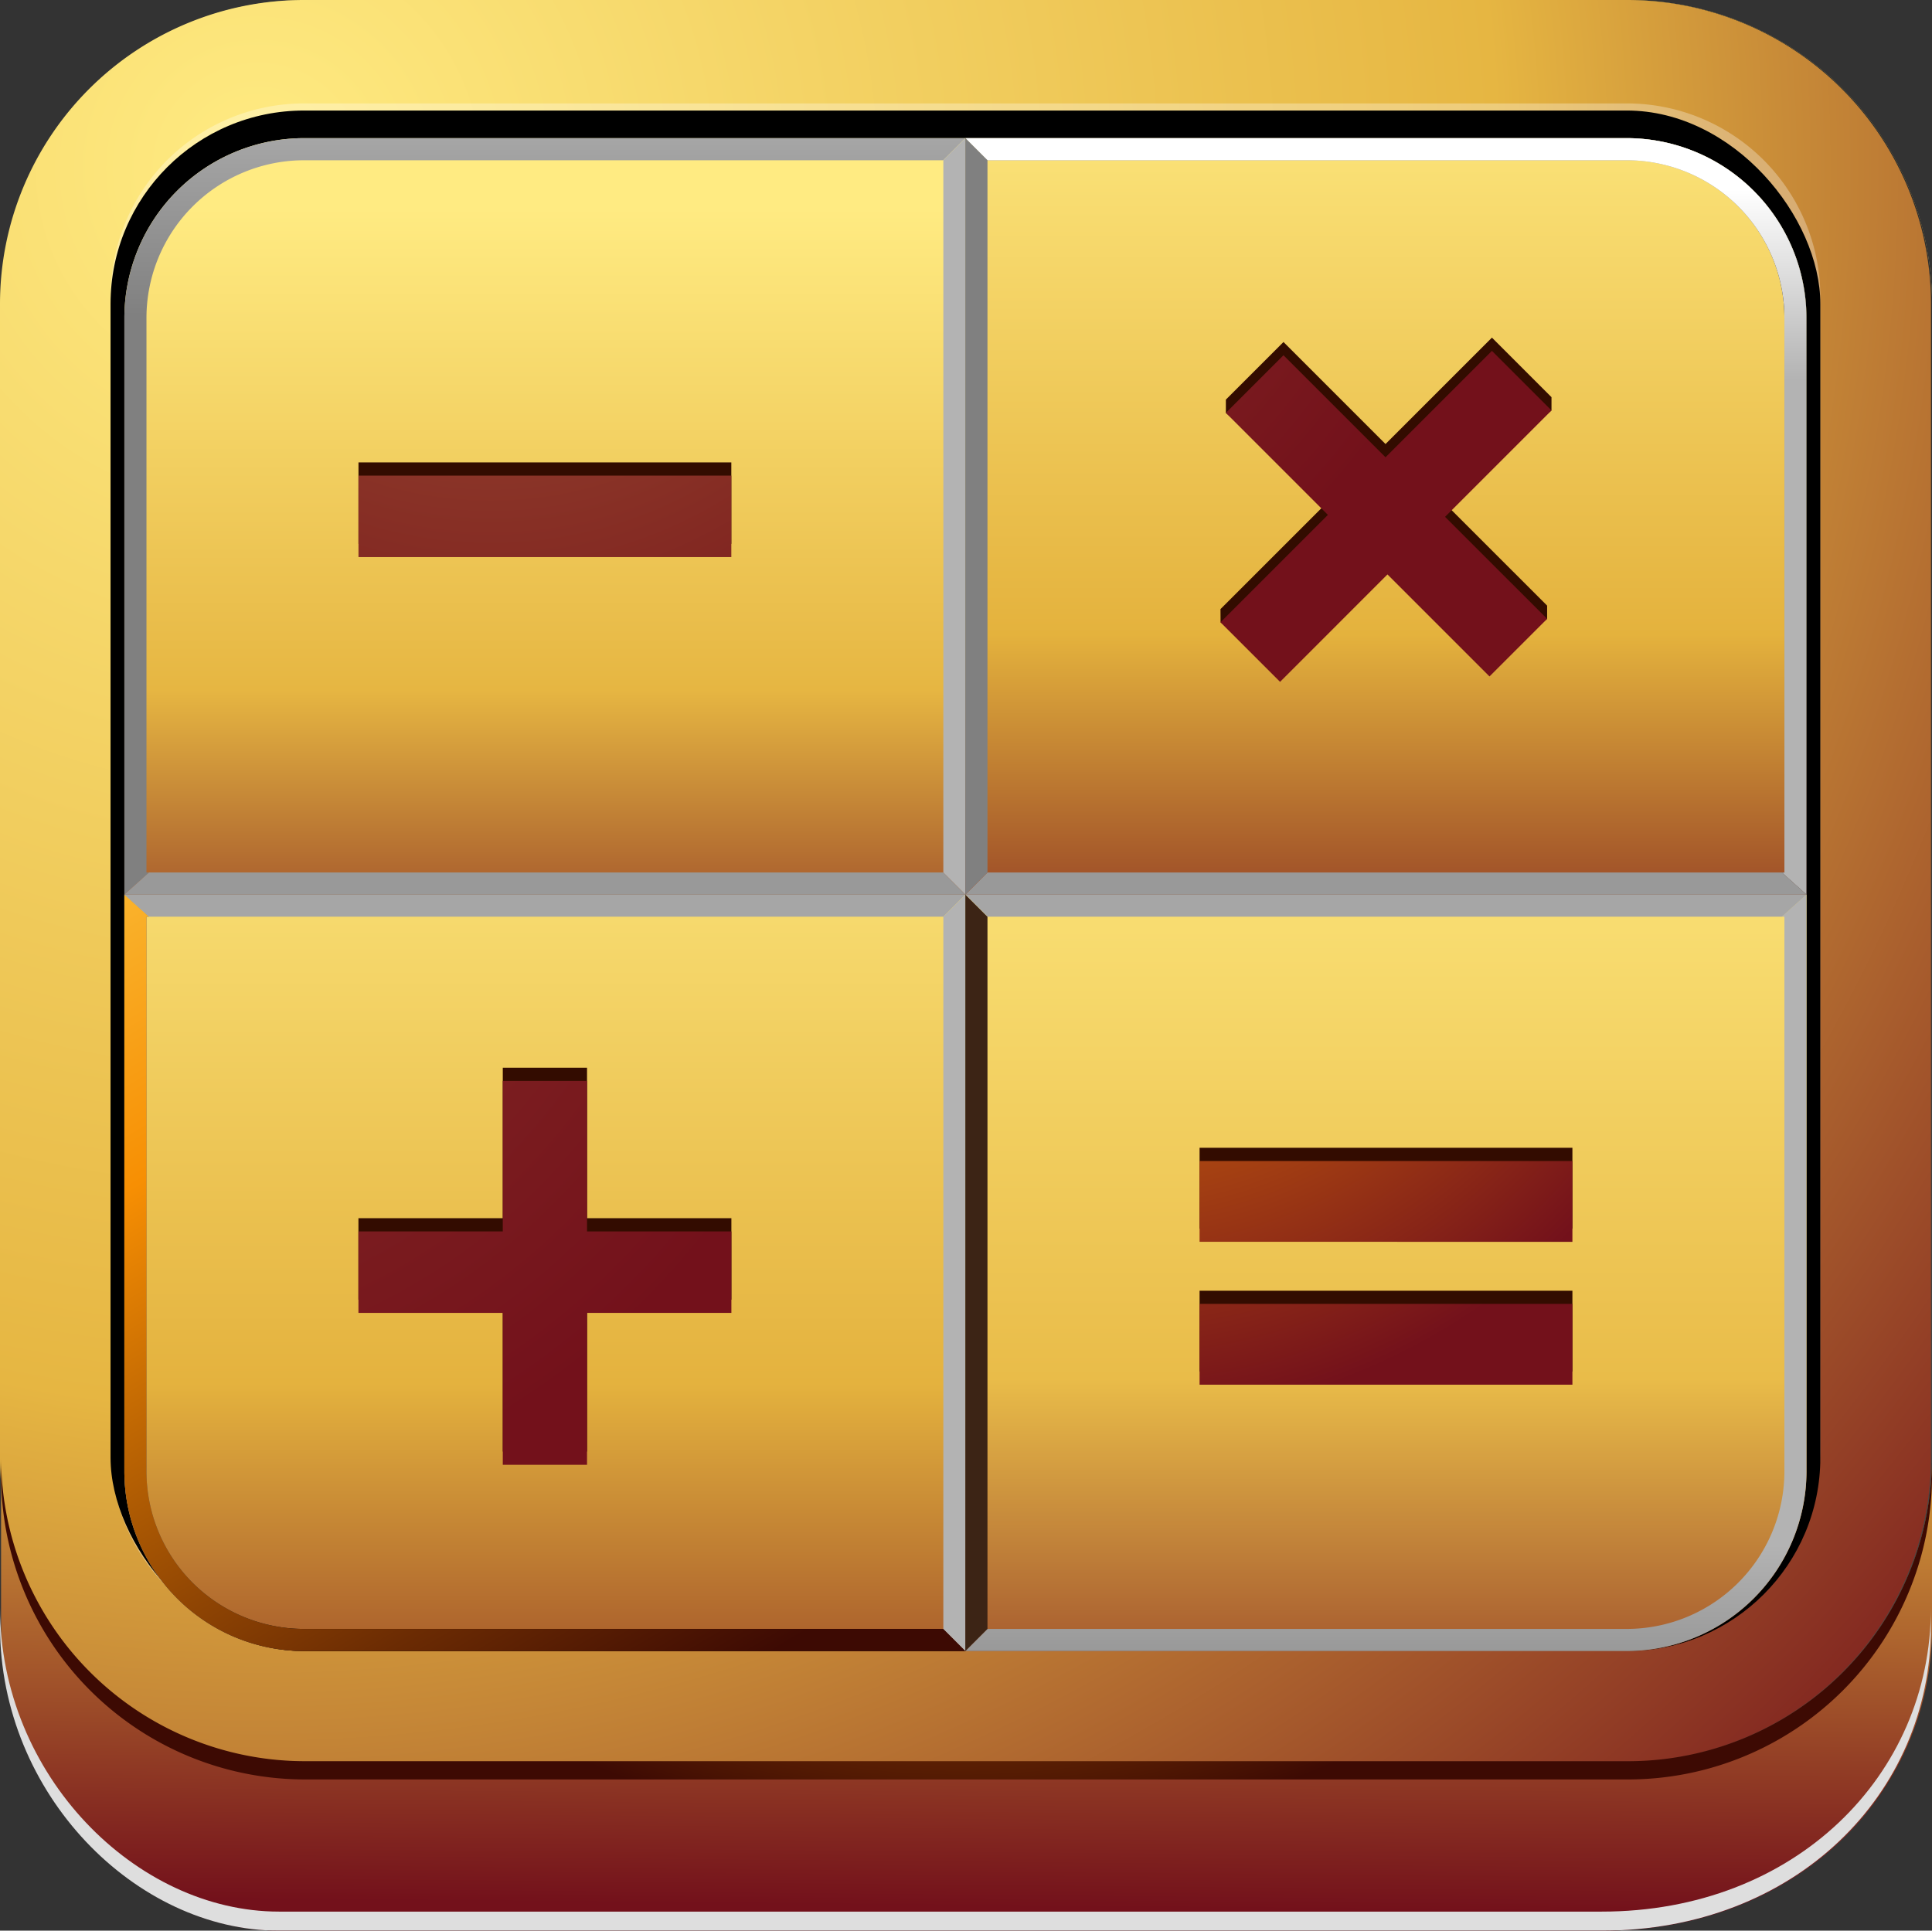
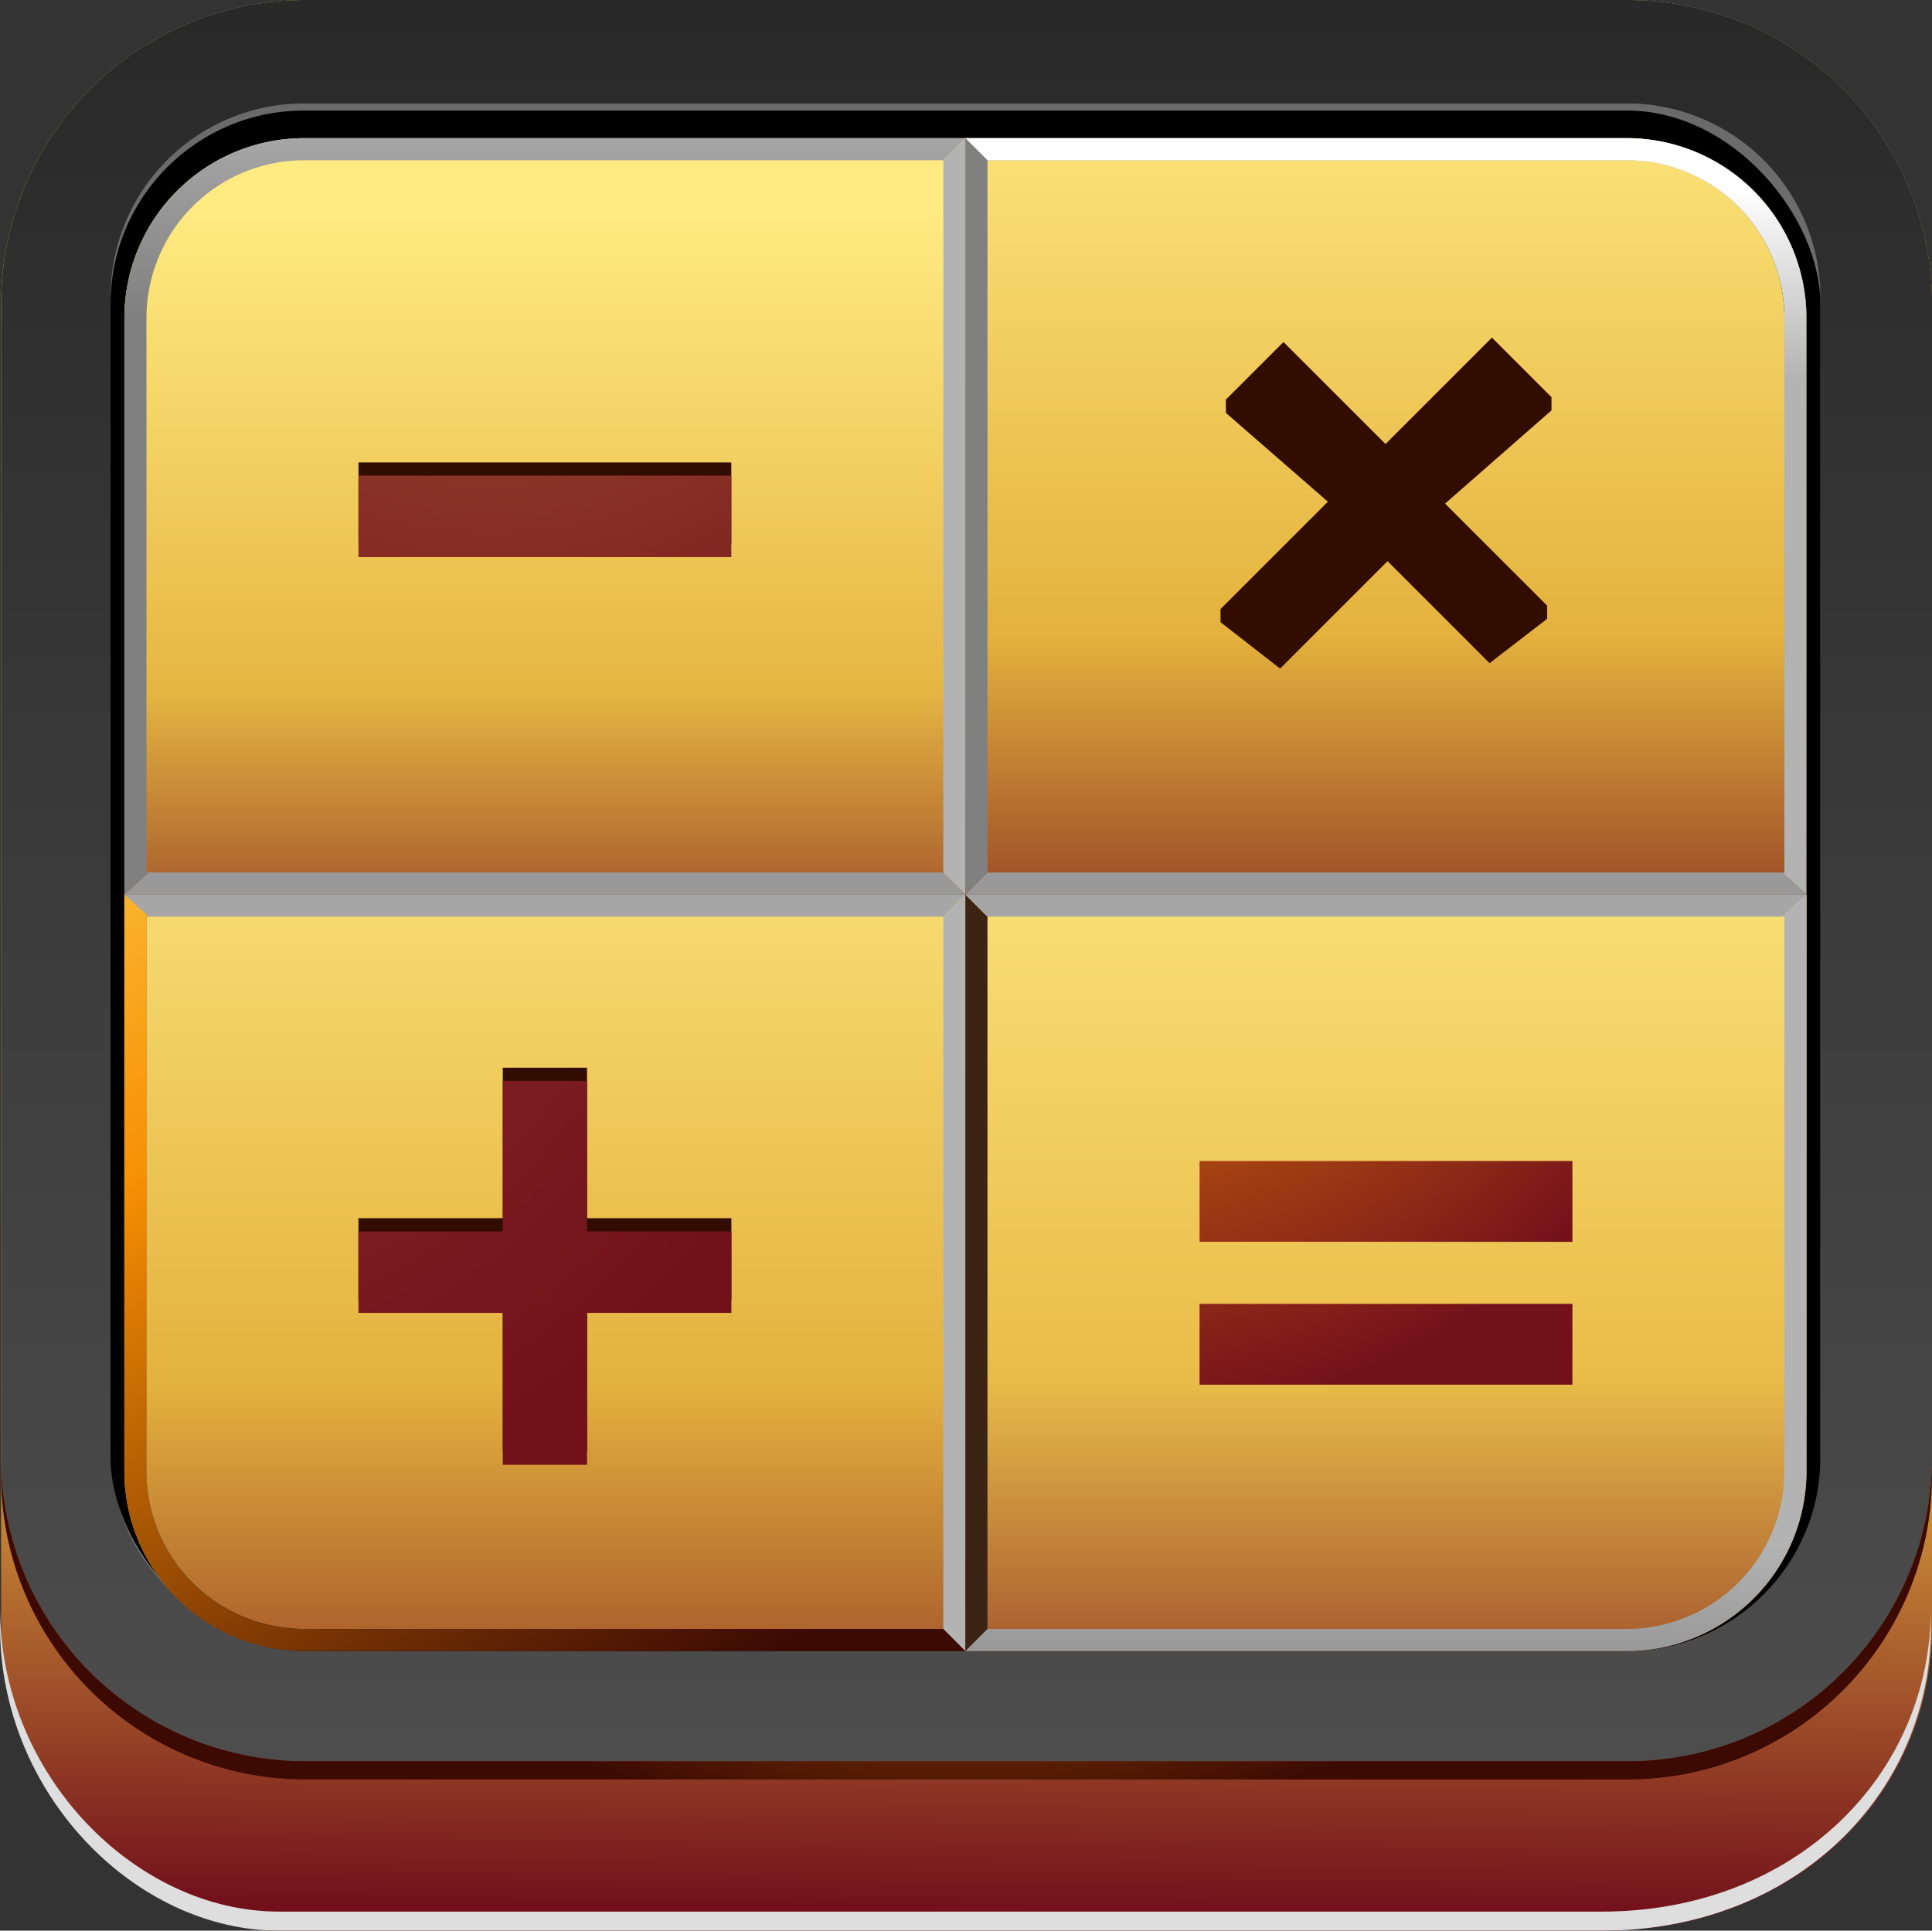
<svg xmlns="http://www.w3.org/2000/svg" width="92.349" height="92.296" viewBox="0 0 92.349 92.296">
  <rect x="0" y="0" width="92.349" height="92.296" fill="#333333" stroke="none" />
  <defs>
    <linearGradient id="linear-gradient" y1="0.5" x2="1" y2="0.5" gradientUnits="objectBoundingBox">
      <stop offset="0" stop-color="#696969" />
      <stop offset="0.002" stop-color="#555" />
      <stop offset="0.007" stop-color="#363636" />
      <stop offset="0.012" stop-color="#1e1e1e" />
      <stop offset="0.017" stop-color="#0d0d0d" />
      <stop offset="0.023" stop-color="#030303" />
      <stop offset="0.03" />
      <stop offset="0.05" stop-color="#454545" />
      <stop offset="0.086" stop-color="#414141" />
      <stop offset="0.119" stop-color="#363636" />
      <stop offset="0.15" stop-color="#242424" />
      <stop offset="0.5" stop-color="#292929" />
      <stop offset="0.85" stop-color="#242424" />
      <stop offset="0.95" stop-color="#454545" />
      <stop offset="0.955" stop-color="#414141" />
      <stop offset="0.96" stop-color="#363636" />
      <stop offset="0.964" stop-color="#232323" />
      <stop offset="0.969" stop-color="#090909" />
      <stop offset="0.97" />
      <stop offset="0.976" stop-color="#030303" />
      <stop offset="0.982" stop-color="#0e0e0e" />
      <stop offset="0.988" stop-color="#212121" />
      <stop offset="0.993" stop-color="#3c3c3c" />
      <stop offset="0.998" stop-color="#5d5d5d" />
      <stop offset="1" stop-color="#696969" />
    </linearGradient>
    <linearGradient id="linear-gradient-2" x1="0.5" x2="0.491" y2="0.983" gradientUnits="objectBoundingBox">
      <stop offset="0" stop-color="#fae277" />
      <stop offset="0.734" stop-color="#dfab3e" />
      <stop offset="1" stop-color="#73111b" />
    </linearGradient>
    <linearGradient id="linear-gradient-3" x1="0.5" y1="1" x2="0.5" gradientUnits="objectBoundingBox">
      <stop offset="0" stop-color="#4d4d4d" />
      <stop offset="1" stop-color="#292929" />
    </linearGradient>
    <radialGradient id="radial-gradient" cx="0.095" cy="0.092" r="1.346" gradientTransform="translate(0.044) scale(0.912 1)" gradientUnits="objectBoundingBox">
      <stop offset="0" stop-color="#ffeb82" />
      <stop offset="0.527" stop-color="#e6b642" />
      <stop offset="1" stop-color="#73111b" />
    </radialGradient>
    <radialGradient id="radial-gradient-2" cx="0.479" cy="-1.685" r="2.877" gradientTransform="translate(0.417) scale(0.167 1)" gradientUnits="objectBoundingBox">
      <stop offset="0.5" stop-color="#f78f03" />
      <stop offset="0.556" stop-color="#e17f03" />
      <stop offset="0.864" stop-color="#6b2b03" />
      <stop offset="1" stop-color="#3d0a03" />
    </radialGradient>
    <linearGradient id="linear-gradient-4" x1="0.5" y1="-0.205" x2="0.5" y2="1.327" gradientUnits="objectBoundingBox">
      <stop offset="0" stop-color="#fde87f" />
      <stop offset="0.556" stop-color="#e4b23e" />
      <stop offset="1" stop-color="#73111b" />
    </linearGradient>
    <linearGradient id="linear-gradient-5" x1="0.5" y1="-0.163" x2="0.5" y2="1.281" gradientUnits="objectBoundingBox">
      <stop offset="0" stop-color="#fde77d" />
      <stop offset="0.556" stop-color="#e9bc49" />
      <stop offset="1" stop-color="#73111b" />
    </linearGradient>
    <linearGradient id="linear-gradient-6" x1="0.5" y1="-0.028" x2="0.5" y2="1.203" gradientUnits="objectBoundingBox">
      <stop offset="0" stop-color="#fce47a" />
      <stop offset="0.556" stop-color="#e4b23d" />
      <stop offset="1" stop-color="#73111b" />
    </linearGradient>
    <linearGradient id="linear-gradient-7" x1="0.5" y1="0.092" x2="0.5" y2="1.238" gradientUnits="objectBoundingBox">
      <stop offset="0" stop-color="#ffeb82" />
      <stop offset="0.556" stop-color="#e6b642" />
      <stop offset="1" stop-color="#73111b" />
    </linearGradient>
    <radialGradient id="radial-gradient-3" cx="-0.636" cy="-0.831" r="2.005" gradientTransform="translate(-0.015) scale(1.03 1)" gradientUnits="objectBoundingBox">
      <stop offset="0" stop-color="#8a3428" />
      <stop offset="1" stop-color="#73111b" />
    </radialGradient>
    <radialGradient id="radial-gradient-4" cx="-0.905" cy="-0.71" r="1.69" gradientTransform="translate(0)" gradientUnits="objectBoundingBox">
      <stop offset="0" stop-color="#893227" />
      <stop offset="1" stop-color="#73111b" />
    </radialGradient>
    <radialGradient id="radial-gradient-5" cx="-0.161" cy="-4.364" r="6.442" gradientTransform="translate(0.391) scale(0.219 1)" gradientUnits="objectBoundingBox">
      <stop offset="0" stop-color="#9f5537" />
      <stop offset="1" stop-color="#802420" />
    </radialGradient>
    <radialGradient id="radial-gradient-6" cx="-0.705" cy="-1.697" r="2.862" gradientTransform="translate(0.2) scale(0.6 1)" gradientUnits="objectBoundingBox">
      <stop offset="0" stop-color="#f78f03" />
      <stop offset="1" stop-color="#73111b" />
    </radialGradient>
    <linearGradient id="linear-gradient-8" x1="0.5" y1="1" x2="0.5" gradientUnits="objectBoundingBox">
      <stop offset="0.766" stop-color="gray" />
      <stop offset="1" stop-color="#a6a6a6" />
    </linearGradient>
    <linearGradient id="linear-gradient-9" x1="0.5" y1="1" x2="0.5" gradientUnits="objectBoundingBox">
      <stop offset="0.766" />
      <stop offset="1" stop-color="#a6a6a6" />
    </linearGradient>
    <linearGradient id="linear-gradient-10" x1="0.5" y1="1" x2="0.5" gradientUnits="objectBoundingBox">
      <stop offset="0.681" stop-color="#b3b3b3" />
      <stop offset="0.932" stop-color="#fff" />
    </linearGradient>
    <linearGradient id="linear-gradient-11" y1="0.5" x2="1" y2="0.5" gradientUnits="objectBoundingBox">
      <stop offset="0" stop-color="gray" />
      <stop offset="0.234" />
    </linearGradient>
    <linearGradient id="linear-gradient-12" x1="-0.411" y1="-0.453" x2="0.62" y2="1.101" gradientUnits="objectBoundingBox">
      <stop offset="0" stop-color="#fff579" />
      <stop offset="0.5" stop-color="#f78f03" />
      <stop offset="0.556" stop-color="#e17f03" />
      <stop offset="0.864" stop-color="#6b2b03" />
      <stop offset="1" stop-color="#3d0a03" />
    </linearGradient>
    <linearGradient id="linear-gradient-13" x1="0.5" y1="1" x2="0.5" gradientUnits="objectBoundingBox">
      <stop offset="0" stop-color="#999" />
      <stop offset="0.14" stop-color="#b3b3b3" />
    </linearGradient>
  </defs>
  <g id="Group_10056" data-name="Group 10056" transform="translate(-95.499 -99.996)">
-     <path id="Path_39119" data-name="Path 39119" d="M95.552,114.528V177.76c0,8.025,6.506,14.532,13.333,14.532h63.233c9.224,0,15.73-6.507,15.73-14.532V114.528A14.532,14.532,0,0,0,173.316,100H110.083A14.532,14.532,0,0,0,95.552,114.528Z" fill="url(#linear-gradient)" />
    <path id="Path_39120" data-name="Path 39120" d="M95.552,114.528V177.76c0,8.025,6.506,14.532,13.333,14.532h63.233c9.224,0,15.73-6.507,15.73-14.532V114.528A14.532,14.532,0,0,0,173.316,100H110.083A14.532,14.532,0,0,0,95.552,114.528Z" fill="url(#linear-gradient-2)" />
    <path id="Rectangle_2781" data-name="Rectangle 2781" d="M14.531,0H77.764A14.532,14.532,0,0,1,92.3,14.532V69.663A14.532,14.532,0,0,1,77.764,84.2H14.532A14.532,14.532,0,0,1,0,69.663V14.531A14.531,14.531,0,0,1,14.531,0Z" transform="translate(95.552 99.996)" fill="url(#linear-gradient-3)" />
    <g id="Group_10054" data-name="Group 10054">
-       <path id="Rectangle_2782" data-name="Rectangle 2782" d="M14.531,0H77.764A14.532,14.532,0,0,1,92.3,14.532v55.15A14.532,14.532,0,0,1,77.764,84.214H14.532A14.532,14.532,0,0,1,0,69.682V14.531A14.531,14.531,0,0,1,14.531,0Z" transform="translate(95.499 99.996)" fill="url(#radial-gradient)" />
      <path id="Rectangle_2783" data-name="Rectangle 2783" d="M9.247,0H72.48a9.248,9.248,0,0,1,9.248,9.248V64.4a9.248,9.248,0,0,1-9.248,9.248H9.248A9.248,9.248,0,0,1,0,64.4V9.247A9.247,9.247,0,0,1,9.247,0Z" transform="translate(100.783 104.94)" fill="#fff" opacity="0.3" />
      <rect id="Rectangle_2784" data-name="Rectangle 2784" width="81.728" height="73.645" rx="9.248" transform="translate(100.783 105.28)" />
    </g>
    <path id="Path_39121" data-name="Path 39121" d="M173.316,184.191H110.083a14.532,14.532,0,0,1-14.531-14.532v.872a14.532,14.532,0,0,0,14.531,14.532h63.233a14.532,14.532,0,0,0,14.532-14.532v-.872A14.532,14.532,0,0,1,173.316,184.191Z" fill="url(#radial-gradient-2)" />
    <path id="Path_39122" data-name="Path 39122" d="M172.065,191.381H108.833c-6.827,0-13.333-6.506-13.333-14.531v.91c0,8.025,6.506,14.532,13.333,14.532h63.232c9.224,0,15.731-6.507,15.731-14.532v-.91C187.8,184.875,181.289,191.381,172.065,191.381Z" fill="#dedede" style="mix-blend-mode: multiply;isolation: isolate" />
    <g id="Group_10055" data-name="Group 10055">
      <path id="Path_39123" data-name="Path 39123" d="M101.444,142.763v27.574a8.6,8.6,0,0,0,8.586,8.588h31.617V142.763Z" fill="url(#linear-gradient-4)" />
      <path id="Path_39124" data-name="Path 39124" d="M141.648,178.925h31.615a8.6,8.6,0,0,0,8.588-8.588V142.763h-40.2Z" fill="url(#linear-gradient-5)" />
      <path id="Path_39125" data-name="Path 39125" d="M173.263,106.6H141.648v36.162h40.2V115.187A8.6,8.6,0,0,0,173.263,106.6Z" fill="url(#linear-gradient-6)" />
      <path id="Path_39126" data-name="Path 39126" d="M141.647,106.6H110.03a8.6,8.6,0,0,0-8.586,8.587v27.575h40.2Z" fill="url(#linear-gradient-7)" />
      <path id="Path_39127" data-name="Path 39127" d="M119.532,169.388v-7.261h-6.9v-3.895h6.9v-7.194h4.027v7.194h6.9v3.895h-6.9v7.261Z" fill="#330c00" />
      <path id="Path_39128" data-name="Path 39128" d="M153.838,129.114l5.134-5.134-4.877-4.246V119.1l2.754-2.754,4.877,4.877,5.087-5.087,2.847,2.848v.631l-5.087,4.456,4.878,4.877v.631L166.7,131.7l-4.877-4.877-5.134,5.135-2.847-2.216Z" fill="#330c00" />
      <rect id="Rectangle_2785" data-name="Rectangle 2785" width="17.822" height="3.895" transform="translate(112.634 122.102)" fill="#330c00" />
-       <path id="Path_39129" data-name="Path 39129" d="M152.838,165.56V161.7H170.66v3.862Zm0-6.832v-3.862H170.66v3.862Z" fill="#330c00" />
      <path id="Path_39130" data-name="Path 39130" d="M119.532,170.02v-7.261h-6.9v-3.895h6.9v-7.194h4.027v7.194h6.9v3.895h-6.9v7.261Z" fill="url(#radial-gradient-3)" />
-       <path id="Path_39131" data-name="Path 39131" d="M153.838,129.745l5.134-5.134-4.877-4.878,2.754-2.754,4.877,4.877,5.087-5.087,2.847,2.848-5.087,5.087,4.878,4.877-2.754,2.753-4.877-4.877-5.134,5.135Z" fill="url(#radial-gradient-4)" />
      <rect id="Rectangle_2786" data-name="Rectangle 2786" width="17.822" height="3.895" transform="translate(112.634 122.733)" fill="url(#radial-gradient-5)" />
      <path id="Path_39132" data-name="Path 39132" d="M152.838,166.191v-3.862H170.66v3.862Zm0-6.831V155.5H170.66v3.863Z" fill="url(#radial-gradient-6)" />
      <path id="Path_39133" data-name="Path 39133" d="M102.5,141.705V115.187a7.538,7.538,0,0,1,7.529-7.53h30.56l1.057-1.057H110.03a8.6,8.6,0,0,0-8.586,8.587v27.575l1.178-1.057Z" fill="url(#linear-gradient-8)" style="mix-blend-mode: screen;isolation: isolate" />
      <path id="Path_39134" data-name="Path 39134" d="M140.59,107.657v34.049l1.057,1.057V106.6Z" fill="#b3b3b3" style="mix-blend-mode: multiply;isolation: isolate" />
      <path id="Path_39135" data-name="Path 39135" d="M102.622,141.705l-1.178,1.057h40.2l-1.057-1.057Z" fill="#999" style="mix-blend-mode: multiply;isolation: isolate" />
      <path id="Path_39136" data-name="Path 39136" d="M180.793,141.705V115.187a7.539,7.539,0,0,0-7.53-7.53H142.7l-1.057-1.057h31.616a8.6,8.6,0,0,1,8.587,8.587v27.575l-1.178-1.057Z" fill="url(#linear-gradient-9)" style="mix-blend-mode: screen;isolation: isolate" />
      <path id="Path_39137" data-name="Path 39137" d="M180.793,141.705V115.187a7.539,7.539,0,0,0-7.53-7.53H142.7l-1.057-1.057h31.616a8.6,8.6,0,0,1,8.587,8.587v27.575l-1.178-1.057Z" fill="url(#linear-gradient-10)" style="mix-blend-mode: multiply;isolation: isolate" />
      <path id="Path_39138" data-name="Path 39138" d="M142.7,107.657v34.049l-1.057,1.057V106.6Z" fill="gray" style="mix-blend-mode: screen;isolation: isolate" />
      <path id="Path_39139" data-name="Path 39139" d="M180.672,141.705l1.178,1.057h-40.2l1.057-1.057Z" fill="#999" style="mix-blend-mode: multiply;isolation: isolate" />
      <path id="Path_39140" data-name="Path 39140" d="M102.5,143.819v26.518a7.538,7.538,0,0,0,7.529,7.53h30.56l1.057,1.057H110.03a8.6,8.6,0,0,1-8.586-8.587V142.762l1.178,1.057Z" fill="url(#linear-gradient-11)" style="mix-blend-mode: screen;isolation: isolate" />
      <path id="Path_39141" data-name="Path 39141" d="M102.5,143.819v26.518a7.538,7.538,0,0,0,7.529,7.53h30.56l1.057,1.057H110.03a8.6,8.6,0,0,1-8.586-8.587V142.762l1.178,1.057Z" fill="url(#linear-gradient-12)" />
      <path id="Path_39142" data-name="Path 39142" d="M140.59,177.867V143.819l1.057-1.057v36.162Z" fill="#b3b3b3" style="mix-blend-mode: multiply;isolation: isolate" />
      <path id="Path_39143" data-name="Path 39143" d="M102.622,143.819l-1.178-1.057h40.2l-1.057,1.057Z" fill="#a6a6a6" style="mix-blend-mode: screen;isolation: isolate" />
      <path id="Path_39144" data-name="Path 39144" d="M180.793,143.819v26.518a7.539,7.539,0,0,1-7.53,7.53H142.7l-1.057,1.057h31.616a8.6,8.6,0,0,0,8.587-8.587V142.762l-1.178,1.057Z" fill="url(#linear-gradient-13)" style="mix-blend-mode: multiply;isolation: isolate" />
      <path id="Path_39145" data-name="Path 39145" d="M142.7,177.867V143.819l-1.057-1.057v36.162Z" fill="#3c2415" style="mix-blend-mode: screen;isolation: isolate" />
      <path id="Path_39146" data-name="Path 39146" d="M180.672,143.819l1.178-1.057h-40.2l1.057,1.057Z" fill="#a6a6a6" style="mix-blend-mode: screen;isolation: isolate" />
    </g>
  </g>
</svg>